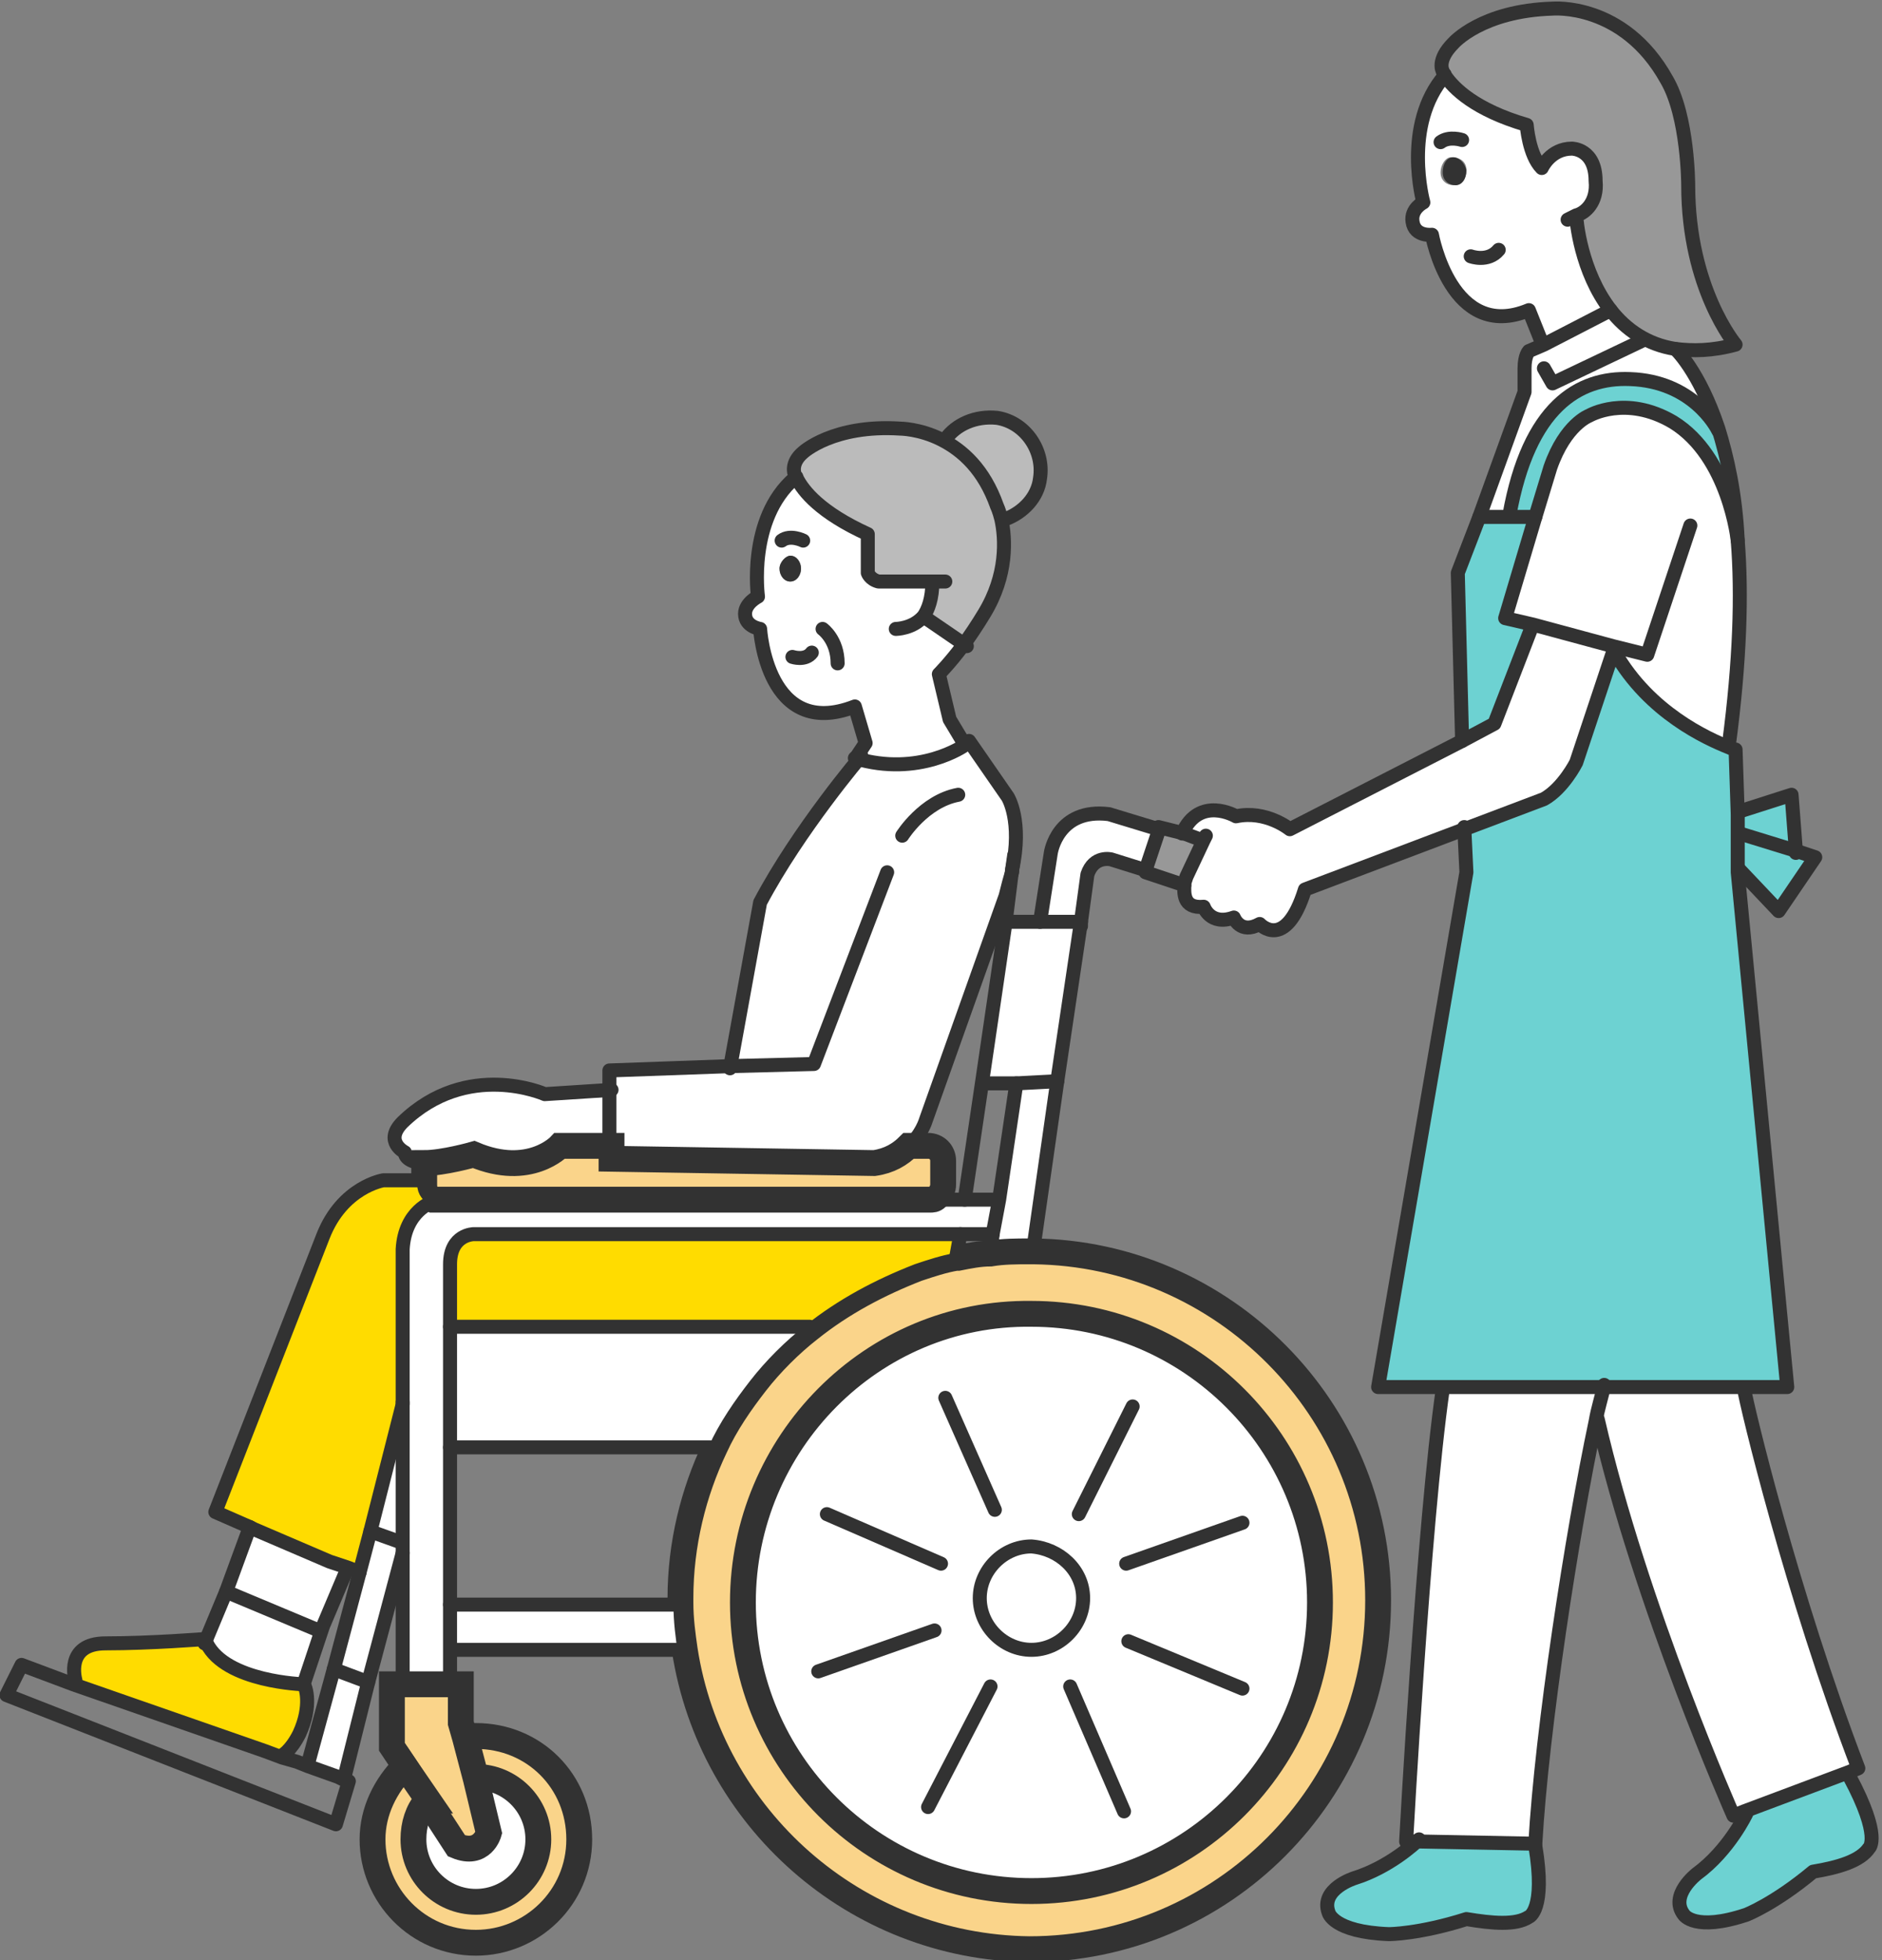
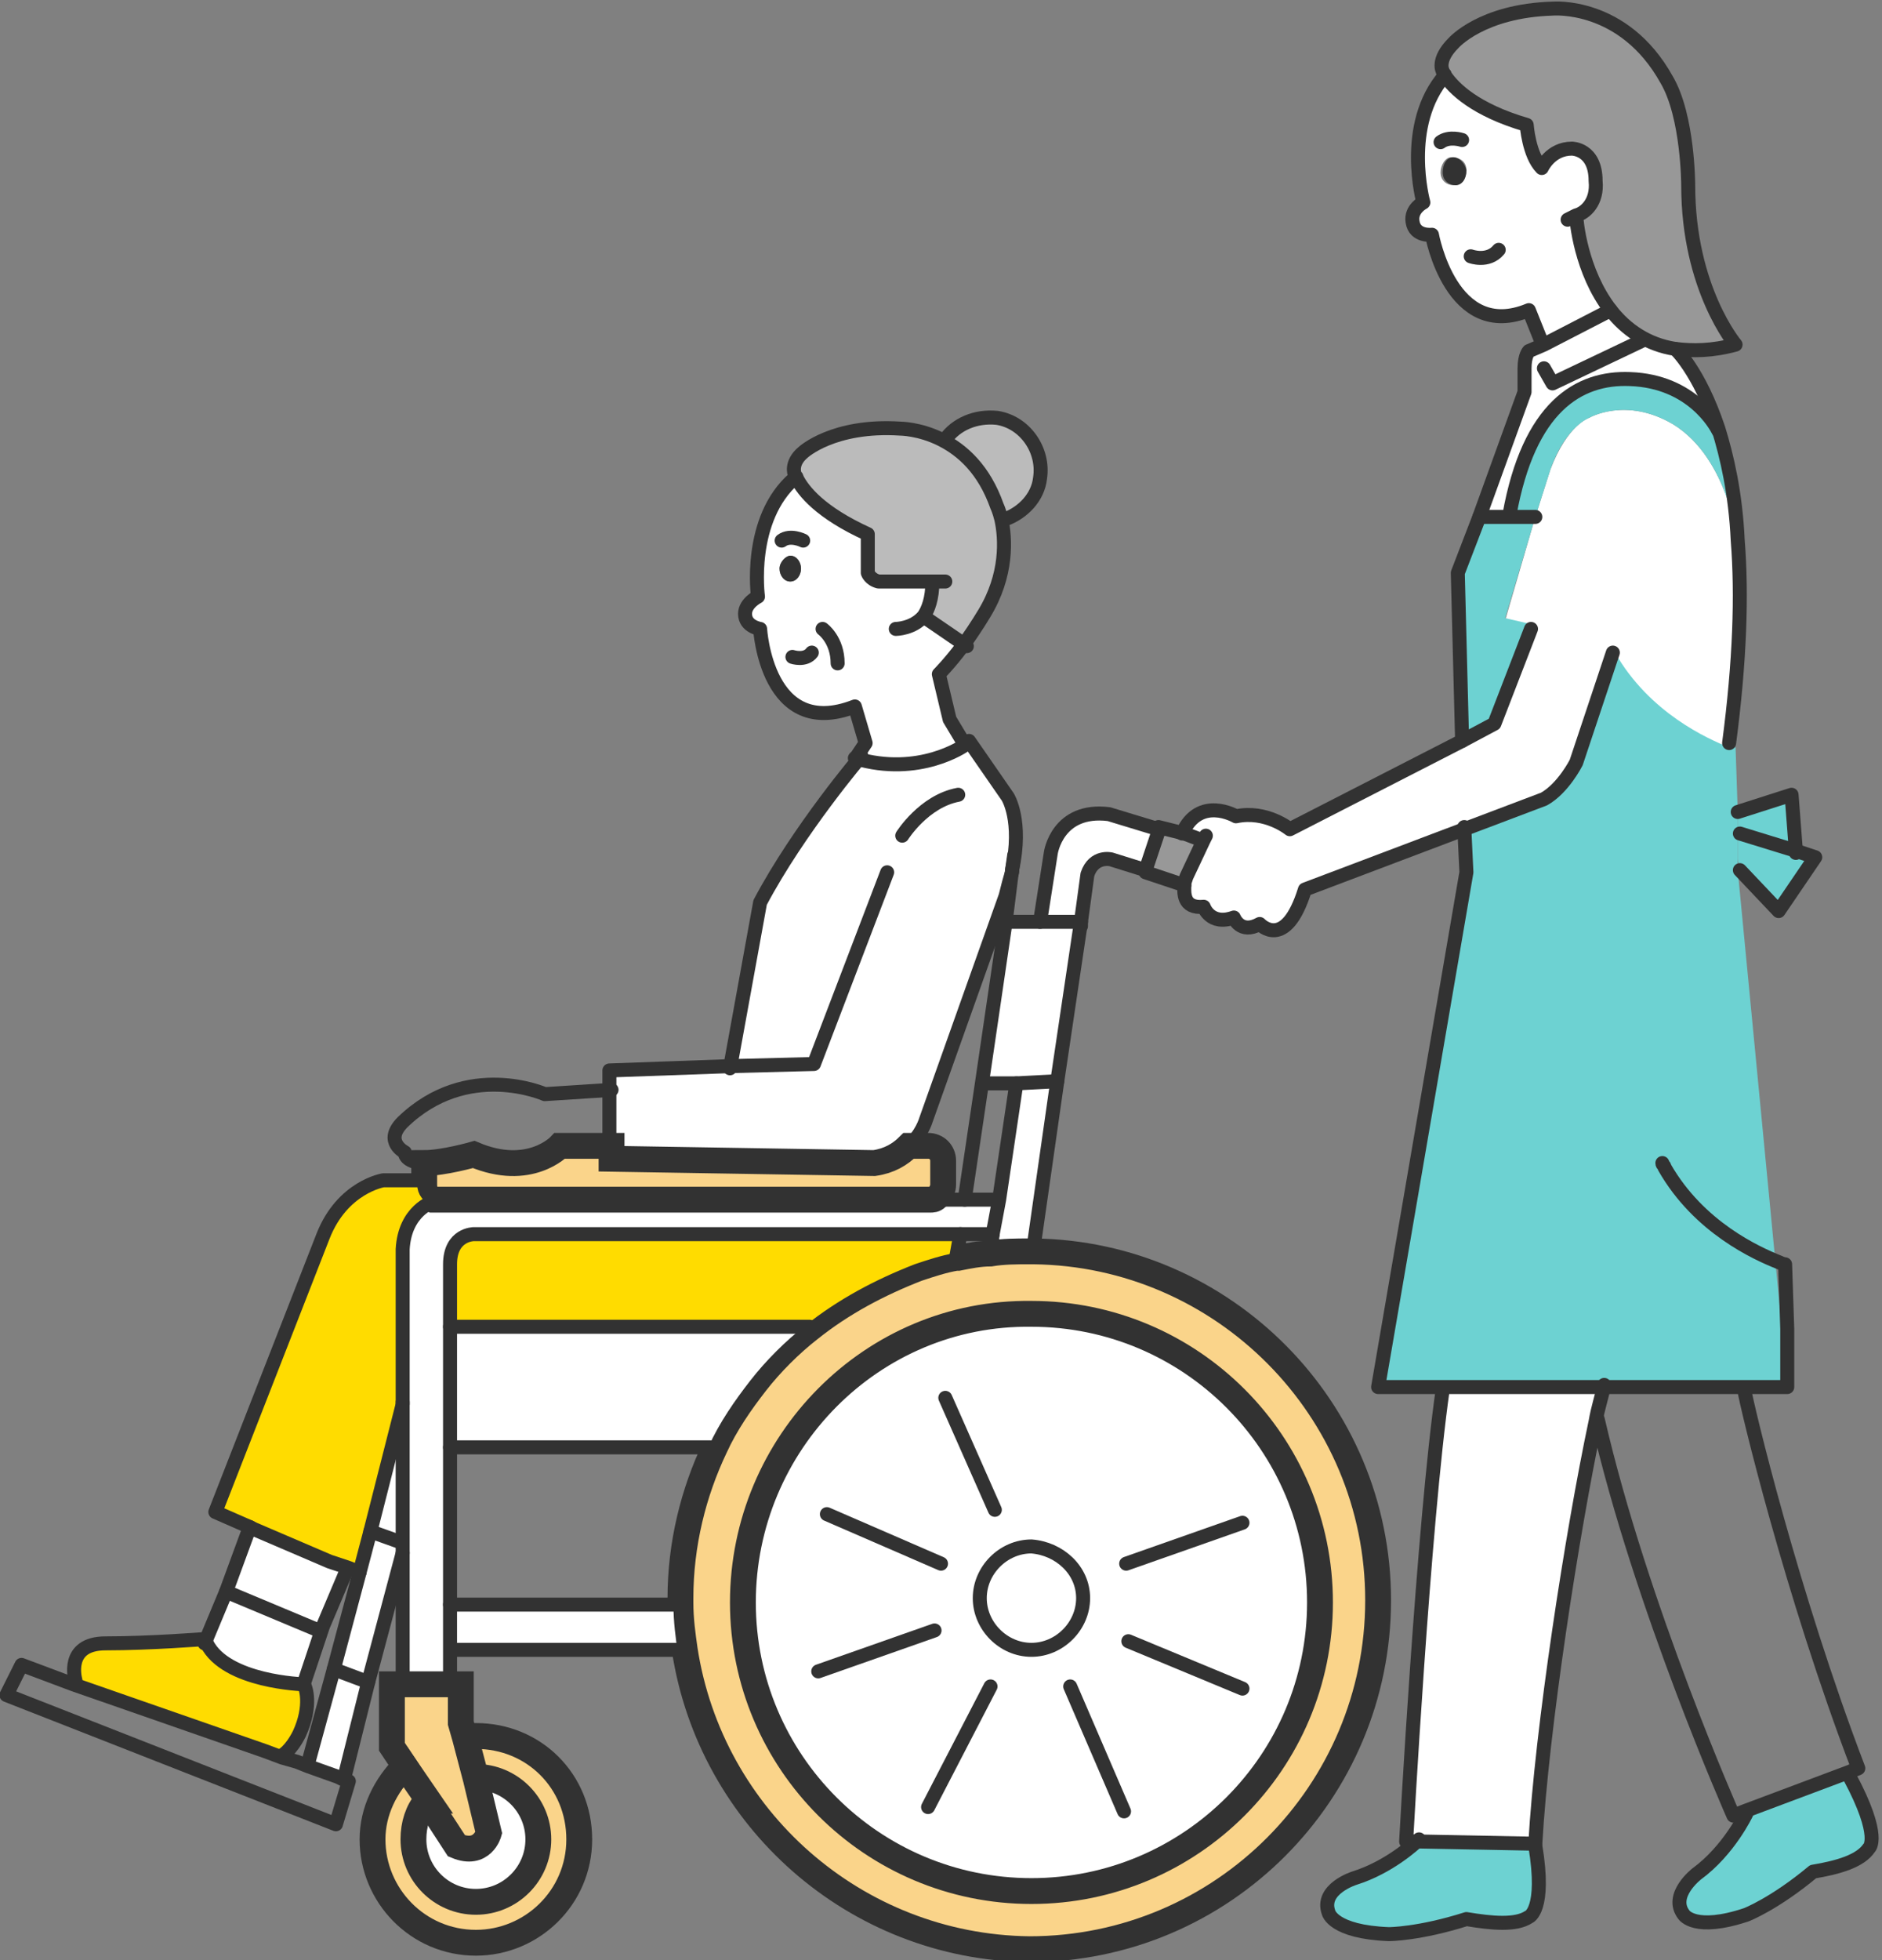
<svg xmlns="http://www.w3.org/2000/svg" version="1.1" id="レイヤー_1" x="0px" y="0px" width="87.4px" height="91px" viewBox="0 0 87.4 91" style="enable-background:new 0 0 87.4 91;" xml:space="preserve">
  <rect x="0" y="0" width="87.4" height="91" fill="#808080" stroke="none" />
  <style type="text/css">
	.st0{fill:#6DD2D2;}
	.st1{fill:#FFFFFF;}
	.st2{fill:#989898;}
	.st3{fill:#323232;}
	.st4{fill:#FAD48A;stroke:#323232;stroke-width:1.2;stroke-miterlimit:10;}
	.st5{fill:#BBBBBB;}
	.st6{fill:#FFDC00;}
	.st7{fill:none;stroke:#323232;stroke-width:0.65;stroke-linecap:round;stroke-linejoin:round;stroke-miterlimit:10;}
</style>
  <g id="XMLID_1_">
    <g>
      <g id="XMLID_2_">
        <g>
          <path class="st0" d="M86,82.7c1.5,2.7,0.9,3.3,0.9,3.3c-0.4,0.6-1.4,0.9-2.6,1.1c-1.8,1.5-3.1,2-3.1,2c-2.4,0.8-2.9,0-2.9,0      c-0.7-0.9,0.6-1.9,0.6-1.9c1.4-1.2,2.3-2.8,2.3-2.8l-0.1-0.1l0,0l4.8-1.8L86,82.7z" />
          <path class="st0" d="M71.2,85.6c0.5,3-0.3,3.3-0.3,3.3c-0.6,0.4-1.6,0.4-2.9,0.1c-2.2,0.8-3.6,0.7-3.6,0.7c-2.6-0.1-2.8-1-2.8-1      c-0.4-1.1,1.2-1.6,1.2-1.6c1.6-0.5,2.8-1.6,3-1.8l0,0l0.2,0L71.2,85.6L71.2,85.6z" />
-           <path class="st1" d="M86.4,82.2l-0.5,0.2l-4.8,1.8l0,0l-0.5,0.2c0,0-4.3-9.7-6.3-18.4l-0.1,0c0.1-0.6,0.3-1.1,0.4-1.6H81v0.2      C81.2,65.2,83.2,74,86.4,82.2z" />
          <path class="st1" d="M65.9,85.4l-0.5,0c0,0,0.8-14.7,1.7-21v-0.1h7.1h0.3c-0.1,0.5-0.3,1-0.4,1.6c-1.1,5.2-2.5,14.3-2.8,19.6      h-0.1h0l-5.2-0.1L65.9,85.4z" />
          <path class="st1" d="M67.1,3.5c0.4,0.6,1.4,1.6,3.8,2.3c0,0,0.1,1.4,0.7,2c0,0,0.4-0.9,1.4-0.9c0,0,1.1,0,1.1,1.5      c0,1-0.6,1.4-1.1,1.6c0,0.2,0.2,2.6,1.6,4.4L71.7,16l-0.6-1.5C67.4,16,66.5,11,66.5,11s-0.8,0-0.9-0.6c-0.1-0.6,0.5-0.9,0.5-0.9      S65.2,5.8,67.1,3.5L67.1,3.5z M68.1,7.9c0-0.4-0.3-0.6-0.7-0.6c-0.3,0-0.5,0.4-0.5,0.7c0,0.4,0.3,0.6,0.6,0.6      C67.9,8.6,68.1,8.3,68.1,7.9z" />
          <path class="st1" d="M35.3,27.7c0,0-0.5-3.6,1.7-5.5l0,0c0.3,0.6,1,1.6,3.3,2.6v1.8c0,0,0.1,0.3,0.5,0.4h2.5v0      c0,0.8-0.2,1.3-0.4,1.6l0.1,0.1l1.9,1.4c-0.6,0.8-1.1,1.3-1.1,1.3l0.5,2.1l0.6,1l0.1,0.2c0,0-2.1,1.5-5.1,0.6l0.1-0.1l0.4-0.6      l-0.5-1.7c-4.1,1.6-4.4-3.6-4.4-3.6s-0.7-0.1-0.7-0.7C34.8,27.9,35.3,27.7,35.3,27.7z M36.2,26.4c0,0.3,0.2,0.6,0.5,0.6      c0.3,0,0.5-0.3,0.5-0.6c0-0.3-0.2-0.6-0.5-0.6C36.5,25.8,36.2,26.1,36.2,26.4z" />
          <polygon class="st0" points="80.7,38.7 80.8,38.7 83.4,39.5 84.3,39.8 82.6,42.3 80.8,40.4 80.8,40.4 80.7,39.9     " />
          <path class="st0" d="M75,30.2c1.5,2.7,4.3,4,5.3,4.4c0.2,0.1,0.3,0.1,0.3,0.1l0.1,3l0,1l0,1.2l0,0.5l2.3,23.9h-1.9H81h-6.5h-0.3      h-7.1h-0.4H64l4.1-23.8L68,38.4l3.7-1.4c0.9-0.5,1.5-1.7,1.5-1.7L75,30.2L75,30.2z" />
          <path class="st1" d="M71.3,24l0.7-2.2c0.8-2.1,1.8-2.4,1.8-2.4s1.7-1,3.9,0.3c2.6,1.6,3,5.5,3,5.5h0c0.2,2.5,0.1,5.6-0.4,9.4      l0,0.1c-1-0.4-3.7-1.6-5.3-4.4c0-0.1-0.1-0.1-0.1-0.2l0,0l-3.7-1l-1.3-0.3L71.3,24z" />
          <polygon class="st0" points="80.7,37.7 80.7,37.7 83.2,36.9 83.4,39.5 80.8,38.7 80.7,38.7     " />
          <path class="st2" d="M71.7,7.9c-0.6-0.6-0.7-2-0.7-2c-2.5-0.7-3.5-1.7-3.8-2.3C67.1,3.5,67,3.4,67,3.3c0,0-0.4-0.5,0.5-1.3      c0,0,1.3-1.5,4.6-1.7c0,0,3.3-0.3,5.3,3.3c1,1.8,1,4.9,1,4.9c0,4.8,2.2,7.4,2.2,7.4c-1.1,0.3-2,0.3-2.8,0.2      c-1.4-0.2-2.4-0.9-3-1.8c-1.4-1.7-1.6-4.2-1.6-4.4c0.4-0.2,1.1-0.7,1.1-1.6c0-1.5-1.1-1.5-1.1-1.5C72.1,6.9,71.7,7.9,71.7,7.9z" />
          <path class="st0" d="M70.1,23.9c0.9-5,3.2-6.4,5.6-6.3c2.9,0.1,4,2.2,4.1,2.4l0,0c0.4,1.3,0.8,3,0.9,5.2h0c0,0-0.4-3.9-3-5.5      c-2.2-1.3-3.9-0.3-3.9-0.3s-1.1,0.4-1.8,2.4L71.3,24h-1.2V23.9z" />
          <polygon class="st0" points="70.1,24 71.3,24 69.9,28.7 71.2,29 71.1,29.2 69.5,33.6 67.9,34.4 67.9,34.4 67.7,26.6 68.7,24           " />
          <path class="st1" d="M75.7,17.6c-2.4-0.1-4.7,1.3-5.6,6.3V24h-1.5l2.1-5.8l0-1.1c0-0.6,0.2-0.8,0.2-0.8l0.7-0.4l3.1-1.6      c0.7,0.9,1.7,1.6,3,1.8l0,0c0,0,1.1,1,2,3.7l0,0C79.7,19.8,78.6,17.6,75.7,17.6z" />
          <path class="st3" d="M68.1,7.9c0,0.4-0.2,0.7-0.5,0.7c-0.3,0-0.6-0.2-0.6-0.6c0-0.4,0.2-0.7,0.5-0.7C67.7,7.3,68,7.5,68.1,7.9z" />
          <path class="st1" d="M47.9,76.6c1.3,0,2.4-1.1,2.4-2.4c0-1.3-1.1-2.4-2.4-2.4c-1.3,0-2.4,1.1-2.4,2.4      C45.6,75.5,46.6,76.6,47.9,76.6z M47.9,87.8c-7.4,0-13.4-6-13.4-13.4c0-7.4,6-13.4,13.4-13.4c7.4,0,13.4,6,13.4,13.4      C61.4,81.8,55.4,87.8,47.9,87.8z" />
          <path class="st1" d="M55.8,39L55,38.7l0,0c0.8-1.8,2.5-0.8,2.5-0.8c1.4-0.3,2.5,0.6,2.5,0.6l8-4.1l1.5-0.8l1.7-4.4l0-0.2l3.7,1      l0,0c0,0.1,0.1,0.1,0.1,0.2l0,0l-1.7,5.1c0,0-0.6,1.2-1.5,1.7L68,38.4l-7.4,2.8c-1,2.8-2.1,1.6-2.1,1.6      c-0.9,0.5-1.2-0.3-1.2-0.3c-1.2,0.5-1.4-0.5-1.4-0.5c-1,0.1-1-0.7-0.9-1c0-0.1,0-0.1,0-0.1l0.1-0.3l0.8-1.7L55.8,39z" />
          <path class="st2" d="M55,41c0,0,0,0,0,0.1h0l-1.8-0.6l0-0.2l0.6-1.8l0.1-0.2l1.1,0.3l0.9,0.3l0.1,0.1l-0.8,1.7L55,41z" />
          <path class="st1" d="M53.7,38.6L53.7,38.6l-0.5,1.8l-1.6-0.5c0,0-0.8-0.2-1.1,0.7l-0.3,2.2h-1.8h-0.1v0l0.5-3.2      c0,0,0.3-2.1,2.7-1.8L53.7,38.6z" />
          <path class="st1" d="M47.8,58.1c-0.6,0-1.2,0-1.8,0.1l0-0.1l0.1-0.8l0.2-1.6l0.8-5.4v0l1.9,0l0.1,0L48,57.9v0.2      C47.9,58.1,47.9,58.1,47.8,58.1z" />
          <polygon class="st1" points="46.7,42.8 47,42.8 48.3,42.8 48.4,42.8 50.2,42.8 50.2,42.8 50.2,42.8 49.1,50.2 49.1,50.2       47.2,50.3 45.8,50.3 45.6,50.3     " />
          <path class="st1" d="M47.9,76.6c-1.3,0-2.4-1.1-2.4-2.4c0-1.3,1.1-2.4,2.4-2.4c1.3,0,2.4,1.1,2.4,2.4      C50.3,75.5,49.2,76.6,47.9,76.6z" />
          <path class="st4" d="M34.5,74.4c0,7.4,6,13.4,13.4,13.4c7.4,0,13.4-6,13.4-13.4c0-7.4-6-13.4-13.4-13.4      C40.5,60.9,34.5,67,34.5,74.4z M31.8,76.6c-0.1-0.7-0.2-1.4-0.2-2.2c0-0.1,0-0.1,0-0.2c0-2.5,0.6-4.9,1.6-7      c0.5-1.1,1.2-2.1,1.9-3c0.7-0.9,1.6-1.8,2.5-2.5c1.5-1.2,3.2-2.1,5-2.8c0.6-0.2,1.2-0.4,1.8-0.5c0,0,0.1,0,0.1,0      c0.5-0.1,1-0.2,1.5-0.2c0.6-0.1,1.2-0.1,1.8-0.1c0.1,0,0.1,0,0.2,0c8.8,0.1,16,7.3,16,16.2c0,8.9-7.2,16.2-16.2,16.2      C39.7,90.4,33,84.4,31.8,76.6z" />
          <path class="st5" d="M43.9,20.4c0.5-0.7,1.4-1.1,2.4-1c1.3,0.2,2.2,1.5,2,2.8c-0.1,0.9-0.8,1.6-1.6,1.9l0,0      c-0.1-0.4-0.2-0.6-0.2-0.6C45.9,21.8,44.8,20.9,43.9,20.4L43.9,20.4z" />
          <path class="st6" d="M44.4,58.4c-0.6,0.1-1.2,0.3-1.8,0.5c-1.8,0.6-3.5,1.6-5,2.8l-0.1-0.1H20.9h-0.1v-2.9      c0-1.4,1.1-1.4,1.1-1.4h22.6v0L44.4,58.4z" />
          <path class="st1" d="M18.7,65.2v-3.4v-3.9c0.1-1.8,1.4-2.2,1.4-2.2l0-0.1c0.1,0,0.1,0,0.2,0h22.9c0.1,0,0.2,0,0.3-0.1h0      c0.1,0,0.1-0.1,0.1-0.1v0.2h1.2h1.5l0.1,0l-0.2,1.6l0,0h-1.5H22c0,0-1.1,0-1.1,1.4v2.9v2.6v3.1v7.2v2.2v1.6v0h-2.1h-0.5l0.5,0      v-6.1v-0.5v-2.8V65.2z" />
          <path class="st5" d="M41.9,19.8c0,0,0.9,0,1.9,0.5c1,0.5,2,1.4,2.6,3.1c0,0,0.1,0.2,0.2,0.6c0.2,0.9,0.3,2.6-0.8,4.4      c-0.3,0.5-0.7,1.1-1,1.5L43,28.7l-0.1-0.1c0.2-0.3,0.4-0.8,0.4-1.6v0h-2.5c-0.4-0.1-0.5-0.4-0.5-0.4v-1.8c-2.2-1-3-2-3.3-2.6      c0-0.1-0.1-0.1-0.1-0.2c0,0-0.2-0.5,0.4-1C37.4,20.9,38.9,19.6,41.9,19.8z" />
          <path class="st1" d="M33.9,49.6L33.9,49.6l1.4-7.7c1.7-3.3,4.7-6.8,4.7-6.8l0,0l-0.1,0.1c3.1,0.9,5.1-0.6,5.1-0.6L45,34.4l0,0      l1.8,2.6c0,0,0.7,1,0.2,3.4l0,0c-0.1,0.3-0.2,0.7-0.3,1.1L43,52c0,0-0.2,0.7-0.8,1.3c-0.4,0.4-0.9,0.7-1.6,0.8l-12.3-0.1v-0.6      v-2.7v-0.8L33.9,49.6z" />
          <path class="st3" d="M36.7,25.8c0.3,0,0.5,0.3,0.5,0.6c0,0.3-0.2,0.6-0.5,0.6c-0.3,0-0.5-0.3-0.5-0.6      C36.2,26.1,36.5,25.8,36.7,25.8z" />
-           <path class="st1" d="M19.7,53.9c-0.5,0-0.9-0.2-0.9-0.5c0,0-1-0.5-0.1-1.4c3-2.9,6.6-1.3,6.6-1.3l3.1-0.2v2.7h-0.1h-2.3      c0,0-1.3,1.4-4,0.4C21.9,53.6,20.6,54,19.7,53.9z" />
          <path class="st1" d="M22.1,88.4c-1.6,0-2.9-1.3-2.9-2.9c0-0.7,0.2-1.3,0.6-1.8l0.1,0l1.3,2c1.2,0.4,1.5-0.6,1.5-0.6l-0.6-2.5      l0,0c1.6,0,2.9,1.3,2.9,2.9C25,87.1,23.7,88.4,22.1,88.4z" />
          <path class="st4" d="M18.7,78.2h2.1h0.6V80l0.2,0.7l0.5,1.9h0l0.6,2.5c0,0-0.3,1.1-1.5,0.6l-1.3-2L18.8,82l-0.6-0.9l0-2.9H18.7z      " />
          <path class="st1" d="M20.9,61.6h16.7l0.1,0.1c-0.9,0.7-1.8,1.6-2.5,2.5c-0.7,0.9-1.4,1.9-1.9,3l-0.3,0H20.9h-0.1v-3.1L20.9,61.6      L20.9,61.6z" />
          <path class="st1" d="M31.8,76.6H21h-0.2v-2.2h0.1h10.8C31.7,75.2,31.7,75.9,31.8,76.6z" />
          <path class="st4" d="M19.7,55v-0.3V54v0c0.9,0,2.3-0.4,2.3-0.4c2.6,1.1,4-0.4,4-0.4h2.3h0.1v0.6L40.6,54      c0.7-0.1,1.2-0.4,1.6-0.8l0,0h0.9c0.4,0,0.7,0.3,0.7,0.7V55c0,0.2-0.1,0.4-0.2,0.5c0,0-0.1,0.1-0.1,0.1h0      c-0.1,0.1-0.2,0.1-0.3,0.1H20.3c-0.1,0-0.1,0-0.2,0C19.9,55.6,19.7,55.4,19.7,55z" />
          <path class="st6" d="M19.7,55c0,0.3,0.2,0.6,0.5,0.6l0,0.1c0,0-1.3,0.4-1.4,2.2v3.9v3.4l-1.6,5.9L16.7,73l-0.5-0.2l-0.9-0.3      l-3.5-1.5l-0.2-0.1L10,70.2l5-12.8c0.9-2.3,2.8-2.6,2.8-2.6h1.8h0V55z" />
          <path class="st4" d="M18.8,82l1.1,1.6l-0.1,0c-0.4,0.5-0.6,1.1-0.6,1.8c0,1.6,1.3,2.9,2.9,2.9c1.6,0,2.9-1.3,2.9-2.9      c0-1.6-1.3-2.9-2.9-2.9l0,0h0l-0.5-1.9l0,0c0.2,0,0.4,0,0.5,0c2.7,0,4.8,2.1,4.8,4.8c0,2.7-2.2,4.8-4.8,4.8      c-2.7,0-4.8-2.2-4.8-4.8C17.3,84.1,17.9,82.9,18.8,82L18.8,82z" />
          <polygon class="st1" points="17.2,71.1 18.7,65.2 18.7,68.8 18.7,71.6 18.6,71.6 17.2,71.1     " />
          <polygon class="st1" points="17.2,71.1 18.6,71.6 18.7,71.6 18.7,72.1 18.7,72.1 17.1,78.1 17.1,78.1 15.5,77.5 15.5,77.5       16.7,73 17.2,71.1     " />
          <polygon class="st1" points="17.1,78.1 16,82.5 15.9,82.6 15.7,82.5 14.3,82 14.3,81.9 15.5,77.5 15.5,77.5 17.1,78.1     " />
          <path class="st1" d="M14.8,75.7l0.1,0l-0.9,2.4c0,0,0,0,0,0s-3.6-0.1-4.5-1.9l1-2.4L14.8,75.7z" />
          <path class="st6" d="M9.5,76.3c0.9,1.8,4.5,1.9,4.5,1.9s0,0,0,0c0.1,0.1,0.4,1.1-0.2,2.3c-0.3,0.7-0.8,1-0.8,1l0,0.1l-0.8-0.3      l-8.8-3.1l0-0.1c0,0-0.5-1.7,1.3-1.7c2.1,0,4.6-0.2,4.6-0.2C9.5,76.2,9.5,76.2,9.5,76.3z" />
          <polygon class="st1" points="14.8,75.7 10.5,73.9 11.6,70.9 11.6,70.9 11.8,70.9 15.3,72.5 16.2,72.8 16.1,72.9 15,75.5       14.9,75.8     " />
        </g>
        <g>
          <path class="st7" d="M37.3,25.1c0,0-0.6-0.3-1,0" />
          <path class="st7" d="M38.2,29.2c0,0,0.7,0.5,0.7,1.6" />
          <path class="st7" d="M41.6,29.2c0,0,0.8,0,1.3-0.6c0.2-0.3,0.4-0.8,0.4-1.6" />
          <polyline class="st7" points="43,28.7 44.9,30 44.9,30     " />
          <path class="st7" d="M43.9,27h-0.6h-2.5c-0.4-0.1-0.5-0.4-0.5-0.4v-1.8c-2.2-1-3-2-3.3-2.6c0-0.1-0.1-0.1-0.1-0.2      c0,0-0.2-0.5,0.4-1c0,0,1.4-1.3,4.5-1.1c0,0,0.9,0,1.9,0.5c1,0.5,2,1.4,2.6,3.1c0,0,0.1,0.2,0.2,0.6c0.2,0.9,0.3,2.6-0.8,4.4      c-0.3,0.5-0.7,1.1-1,1.5c-0.6,0.8-1.1,1.3-1.1,1.3l0.5,2.1l0.6,1l0.1,0.2c0,0-2.1,1.5-5.1,0.6l0.1-0.1l0.4-0.6l-0.5-1.7      c-4.1,1.6-4.4-3.6-4.4-3.6s-0.7-0.1-0.7-0.7c0-0.5,0.6-0.8,0.6-0.8s-0.5-3.6,1.7-5.5" />
          <path class="st7" d="M40,35.1c0,0-2.9,3.4-4.7,6.8l-1.4,7.7" />
          <path class="st7" d="M47,40.4c0.5-2.3-0.2-3.4-0.2-3.4L45,34.4" />
          <path class="st7" d="M41.2,40.5l-3.4,8.9l-3.9,0.1l-5.6,0.2v0.8v2.7v0.6L40.6,54c0.7-0.1,1.2-0.4,1.6-0.8C42.8,52.7,43,52,43,52      l3.7-10.4c0.1-0.4,0.2-0.8,0.3-1.1" />
          <path class="st7" d="M43.5,55.6c0.1,0,0.1-0.1,0.1-0.1c0.1-0.1,0.2-0.3,0.2-0.5V54c0-0.4-0.3-0.7-0.7-0.7h-0.9" />
          <path class="st7" d="M19.7,54v0.8V55c0,0.3,0.2,0.6,0.5,0.6c0.1,0,0.1,0,0.2,0h22.9c0.1,0,0.2,0,0.3-0.1" />
          <path class="st7" d="M20.1,55.8c0,0-1.3,0.4-1.4,2.2v3.9v3.4v3.7v2.8v0.5v6.1" />
          <path class="st7" d="M46.1,57.3h-1.5H22c0,0-1.1,0-1.1,1.4v2.9v2.6v3.1v7.2v2.2v1.6" />
          <line class="st7" x1="20.9" y1="67.2" x2="33" y2="67.2" />
          <polyline class="st7" points="20.9,74.5 31.7,74.5 31.7,74.5     " />
          <polyline class="st7" points="21,76.6 31.8,76.6 31.8,76.6     " />
          <path class="st7" d="M28.3,53.2h-2.3c0,0-1.3,1.4-4,0.4c0,0-1.3,0.4-2.3,0.4c-0.5,0-0.9-0.2-0.9-0.5c0,0-1-0.5-0.1-1.4      c3-2.9,6.6-1.3,6.6-1.3l3.1-0.2" />
          <path class="st7" d="M48,58.1c8.8,0.1,16,7.3,16,16.2c0,8.9-7.2,16.2-16.2,16.2c-8.1,0-14.8-6-16-13.8c-0.1-0.7-0.2-1.4-0.2-2.2      c0-0.1,0-0.1,0-0.2c0-2.5,0.6-4.9,1.6-7c0.5-1.1,1.2-2.1,1.9-3c0.7-0.9,1.6-1.8,2.5-2.5c1.5-1.2,3.2-2.1,5-2.8      c0.6-0.2,1.2-0.4,1.8-0.5c0,0,0.1,0,0.1,0c0.5-0.1,1-0.2,1.5-0.2c0.6-0.1,1.2-0.1,1.8-0.1C47.9,58.1,47.9,58.1,48,58.1z" />
          <path class="st7" d="M61.4,74.4c0,7.4-6,13.4-13.4,13.4c-7.4,0-13.4-6-13.4-13.4c0-7.4,6-13.4,13.4-13.4      C55.4,60.9,61.4,67,61.4,74.4z" />
          <path class="st7" d="M50.3,74.2c0,1.3-1.1,2.4-2.4,2.4c-1.3,0-2.4-1.1-2.4-2.4c0-1.3,1.1-2.4,2.4-2.4      C49.2,71.9,50.3,72.9,50.3,74.2z" />
          <line class="st7" x1="49.7" y1="78.3" x2="52.2" y2="84.1" />
          <line class="st7" x1="43.9" y1="64.9" x2="46.2" y2="70.1" />
          <line class="st7" x1="52.3" y1="72.6" x2="57.7" y2="70.7" />
          <line class="st7" x1="38" y1="77.6" x2="43.4" y2="75.7" />
          <line class="st7" x1="46" y1="78.3" x2="43.1" y2="83.9" />
-           <line class="st7" x1="52.6" y1="65.3" x2="50.1" y2="70.3" />
          <line class="st7" x1="52.4" y1="76.2" x2="57.7" y2="78.4" />
          <line class="st7" x1="38.4" y1="70.3" x2="43.7" y2="72.6" />
          <polyline class="st7" points="11.6,70.9 10.5,73.9 9.5,76.3 9.5,76.3     " />
          <polyline class="st7" points="16.1,72.9 15,75.5 14.9,75.8 14.1,78.2 14,78.2     " />
          <polygon class="st7" points="14.3,82 15.7,82.5 15.9,82.6 16.2,82.7 15.6,84.7 0.3,78.7 1,77.3 3.4,78.2 12.3,81.3 13.1,81.6       13.8,81.8     " />
          <path class="st7" d="M13.1,81.5c0,0,0.4-0.2,0.8-1c0.6-1.3,0.3-2.2,0.2-2.3c0,0,0,0,0,0s-3.6-0.1-4.5-1.9c0-0.1-0.1-0.1-0.1-0.2      c0,0-2.5,0.2-4.6,0.2C3,76.3,3.5,78,3.5,78" />
          <polyline class="st7" points="10.5,73.9 10.5,73.9 14.8,75.7     " />
          <path class="st7" d="M18.8,82l-0.6-0.9l0-2.9h0.5h2.1h0.6V80l0.2,0.7l0.5,1.9h0l0.6,2.5c0,0-0.3,1.1-1.5,0.6l-1.3-2L18.8,82z" />
          <path class="st7" d="M21.6,80.7c0.2,0,0.4,0,0.5,0c2.7,0,4.8,2.1,4.8,4.8c0,2.7-2.2,4.8-4.8,4.8c-2.7,0-4.8-2.2-4.8-4.8      c0-1.3,0.5-2.5,1.4-3.4" />
          <path class="st7" d="M22.1,82.6c1.6,0,2.9,1.3,2.9,2.9c0,1.6-1.3,2.9-2.9,2.9c-1.6,0-2.9-1.3-2.9-2.9c0-0.7,0.2-1.3,0.6-1.8" />
          <polyline class="st7" points="50.2,42.8 49.1,50.2 48,57.9     " />
          <polyline class="st7" points="47.2,50.3 46.4,55.7 46.1,57.3 46,58.1     " />
          <polyline class="st7" points="55.8,39 55,38.7 53.8,38.4 53.8,38.6 53.2,40.4 53.2,40.5 55,41.1     " />
          <polyline class="st7" points="47,42.8 48.3,42.8 48.4,42.8 50.2,42.8 50.2,42.8     " />
          <polyline class="st7" points="45.8,50.3 47.2,50.3 49.1,50.2     " />
          <polyline class="st7" points="44.6,57.3 44.4,58.4 44.4,58.5     " />
          <polyline class="st7" points="47.1,39.7 47,40.4 47,40.4 46.7,42.8 45.6,50.3 44.8,55.7     " />
          <path class="st7" d="M43.9,20.4c0.5-0.7,1.4-1.1,2.4-1c1.3,0.2,2.2,1.5,2,2.8c-0.1,0.9-0.8,1.6-1.6,1.9" />
          <path class="st7" d="M67.9,6.5c0,0-0.6-0.2-1,0.1" />
          <path class="st7" d="M67.1,3.5c-2,2.3-1,5.9-1,5.9s-0.6,0.3-0.5,0.9c0.1,0.7,0.9,0.6,0.9,0.6s0.9,5,4.5,3.5l0.6,1.5l0,0" />
          <path class="st7" d="M19.6,54.8h-1.8c0,0-1.9,0.3-2.8,2.6l-5,12.8l1.6,0.7l0.2,0.1l3.5,1.5l0.9,0.3l0.5,0.2" />
          <path class="st7" d="M68.3,11.9c0,0,0.8,0.3,1.3-0.3" />
          <path class="st7" d="M36.8,30.5c0,0,0.6,0.2,0.9-0.2" />
-           <path class="st7" d="M68,38.4L68,38.4l0.1,2.1L64,64.4h2.8h0.4h7.1h0.3H81h0.1h1.9l-2.3-23.9l0-0.5l0-1.2l0-1l-0.1-3      c0,0-0.1,0-0.3-0.1c-1-0.4-3.7-1.6-5.3-4.4c0-0.1-0.1-0.1-0.1-0.2" />
+           <path class="st7" d="M68,38.4L68,38.4l0.1,2.1L64,64.4h2.8h0.4h7.1h0.3H81h0.1h1.9l0-0.5l0-1.2l0-1l-0.1-3      c0,0-0.1,0-0.3-0.1c-1-0.4-3.7-1.6-5.3-4.4c0-0.1-0.1-0.1-0.1-0.2" />
          <path class="st7" d="M74.8,14.4L74.8,14.4L71.7,16L71,16.3c0,0-0.2,0.2-0.2,0.8l0,1.1L68.7,24l-1,2.6l0.2,7.8" />
          <path class="st7" d="M71.1,29.2l-1.7,4.4l-1.5,0.8l-8,4.1c0,0-1.1-0.9-2.5-0.6c0,0-1.7-1-2.5,0.8" />
          <path class="st7" d="M56,38.8L55.9,39l-0.8,1.7L55,41c0,0,0,0,0,0.1c0,0.3-0.1,1.1,0.9,1c0,0,0.3,0.9,1.4,0.5      c0,0,0.3,0.8,1.2,0.3c0,0,1.2,1.3,2.1-1.6l7.4-2.8l3.7-1.4c0.9-0.5,1.5-1.7,1.5-1.7l1.7-5.1" />
          <path class="st7" d="M73.2,10C73.2,10,73.2,10,73.2,10c0,0.2,0.2,2.6,1.6,4.4c0.7,0.9,1.7,1.6,3,1.8c0.8,0.1,1.7,0.1,2.8-0.2      c0,0-2.2-2.6-2.2-7.4c0,0,0-3.2-1-4.9c-2-3.6-5.3-3.3-5.3-3.3C68.8,0.5,67.5,2,67.5,2C66.7,2.8,67,3.3,67,3.3      c0,0.1,0.1,0.1,0.1,0.2c0.4,0.6,1.4,1.6,3.8,2.3c0,0,0.1,1.4,0.7,2c0,0,0.4-0.9,1.4-0.9c0,0,1.1,0,1.1,1.5      C74.2,9.4,73.6,9.9,73.2,10c-0.2,0.1-0.4,0.2-0.4,0.2" />
          <path class="st7" d="M77.8,16.2c0,0,1.1,1,2,3.7c0.4,1.3,0.8,3,0.9,5.2c0.2,2.5,0.1,5.6-0.4,9.4" />
          <polyline class="st7" points="71.7,17.1 72.1,17.8 76.3,15.8     " />
          <polyline class="st7" points="68.7,24 70.1,24 71.3,24 71.3,24     " />
          <path class="st7" d="M74.5,64.3C74.5,64.3,74.5,64.3,74.5,64.3c-0.1,0.5-0.3,1.1-0.4,1.7c-1.1,5.2-2.5,14.3-2.8,19.6h-0.1h0      l-5.2-0.1l-0.2,0l-0.5,0c0,0,0.8-14.7,1.7-21" />
          <path class="st7" d="M81,64.5c0.1,0.7,2.2,9.5,5.3,17.6l-0.5,0.2l-4.8,1.8l0,0l-0.5,0.2c0,0-4.3-9.7-6.3-18.4" />
          <path class="st7" d="M65.9,85.4C65.9,85.4,65.9,85.4,65.9,85.4L65.9,85.4c-0.2,0.2-1.4,1.3-3,1.8c0,0-1.6,0.5-1.2,1.6      c0,0,0.2,0.9,2.8,1c0,0,1.4,0,3.6-0.7c1.2,0.2,2.3,0.3,2.9-0.1c0,0,0.8-0.3,0.3-3.3" />
          <path class="st7" d="M81.1,84.2c0,0-0.8,1.7-2.3,2.8c0,0-1.3,1-0.6,1.9c0,0,0.5,0.8,2.9,0c0,0,1.3-0.5,3.1-2      c1.2-0.2,2.2-0.5,2.6-1.1c0,0,0.6-0.5-0.9-3.3" />
          <polyline class="st7" points="80.8,38.7 83.4,39.5 84.3,39.8 82.6,42.3 80.8,40.4     " />
          <polyline class="st7" points="80.7,37.7 83.2,36.9 83.4,39.5 83.4,39.6     " />
-           <path class="st7" d="M80.7,25.1c0,0-0.4-3.9-3-5.5c-2.2-1.3-3.9-0.3-3.9-0.3s-1.1,0.4-1.8,2.4L71.3,24l-1.4,4.7l1.3,0.3l3.7,1      l1.6,0.4l2-6" />
          <path class="st7" d="M79.8,20C79.8,20,79.8,20,79.8,20c-0.1-0.2-1.2-2.3-4.1-2.4c-2.4-0.1-4.7,1.3-5.6,6.3" />
          <path class="st7" d="M41.9,38.8c0,0,1-1.6,2.6-1.9" />
          <polyline class="st7" points="43.6,55.7 43.7,55.7 44.8,55.7 46.3,55.7     " />
          <line class="st7" x1="20.9" y1="61.6" x2="37.6" y2="61.6" />
          <polyline class="st7" points="18.7,65.1 18.7,65.2 17.2,71.1 16.7,73 15.5,77.5 14.3,81.9     " />
          <polyline class="st7" points="18.7,72.1 17.1,78.1 16,82.5     " />
          <line class="st7" x1="17.2" y1="71.1" x2="18.6" y2="71.6" />
          <line class="st7" x1="15.5" y1="77.5" x2="17.1" y2="78.1" />
          <path class="st7" d="M53.2,40.4l-1.6-0.5c0,0-0.8-0.2-1.1,0.7l-0.3,2.2l0,0.2" />
          <path class="st7" d="M48.3,42.8l0.5-3.2c0,0,0.3-2.1,2.7-1.8l2.3,0.7" />
        </g>
      </g>
    </g>
  </g>
</svg>